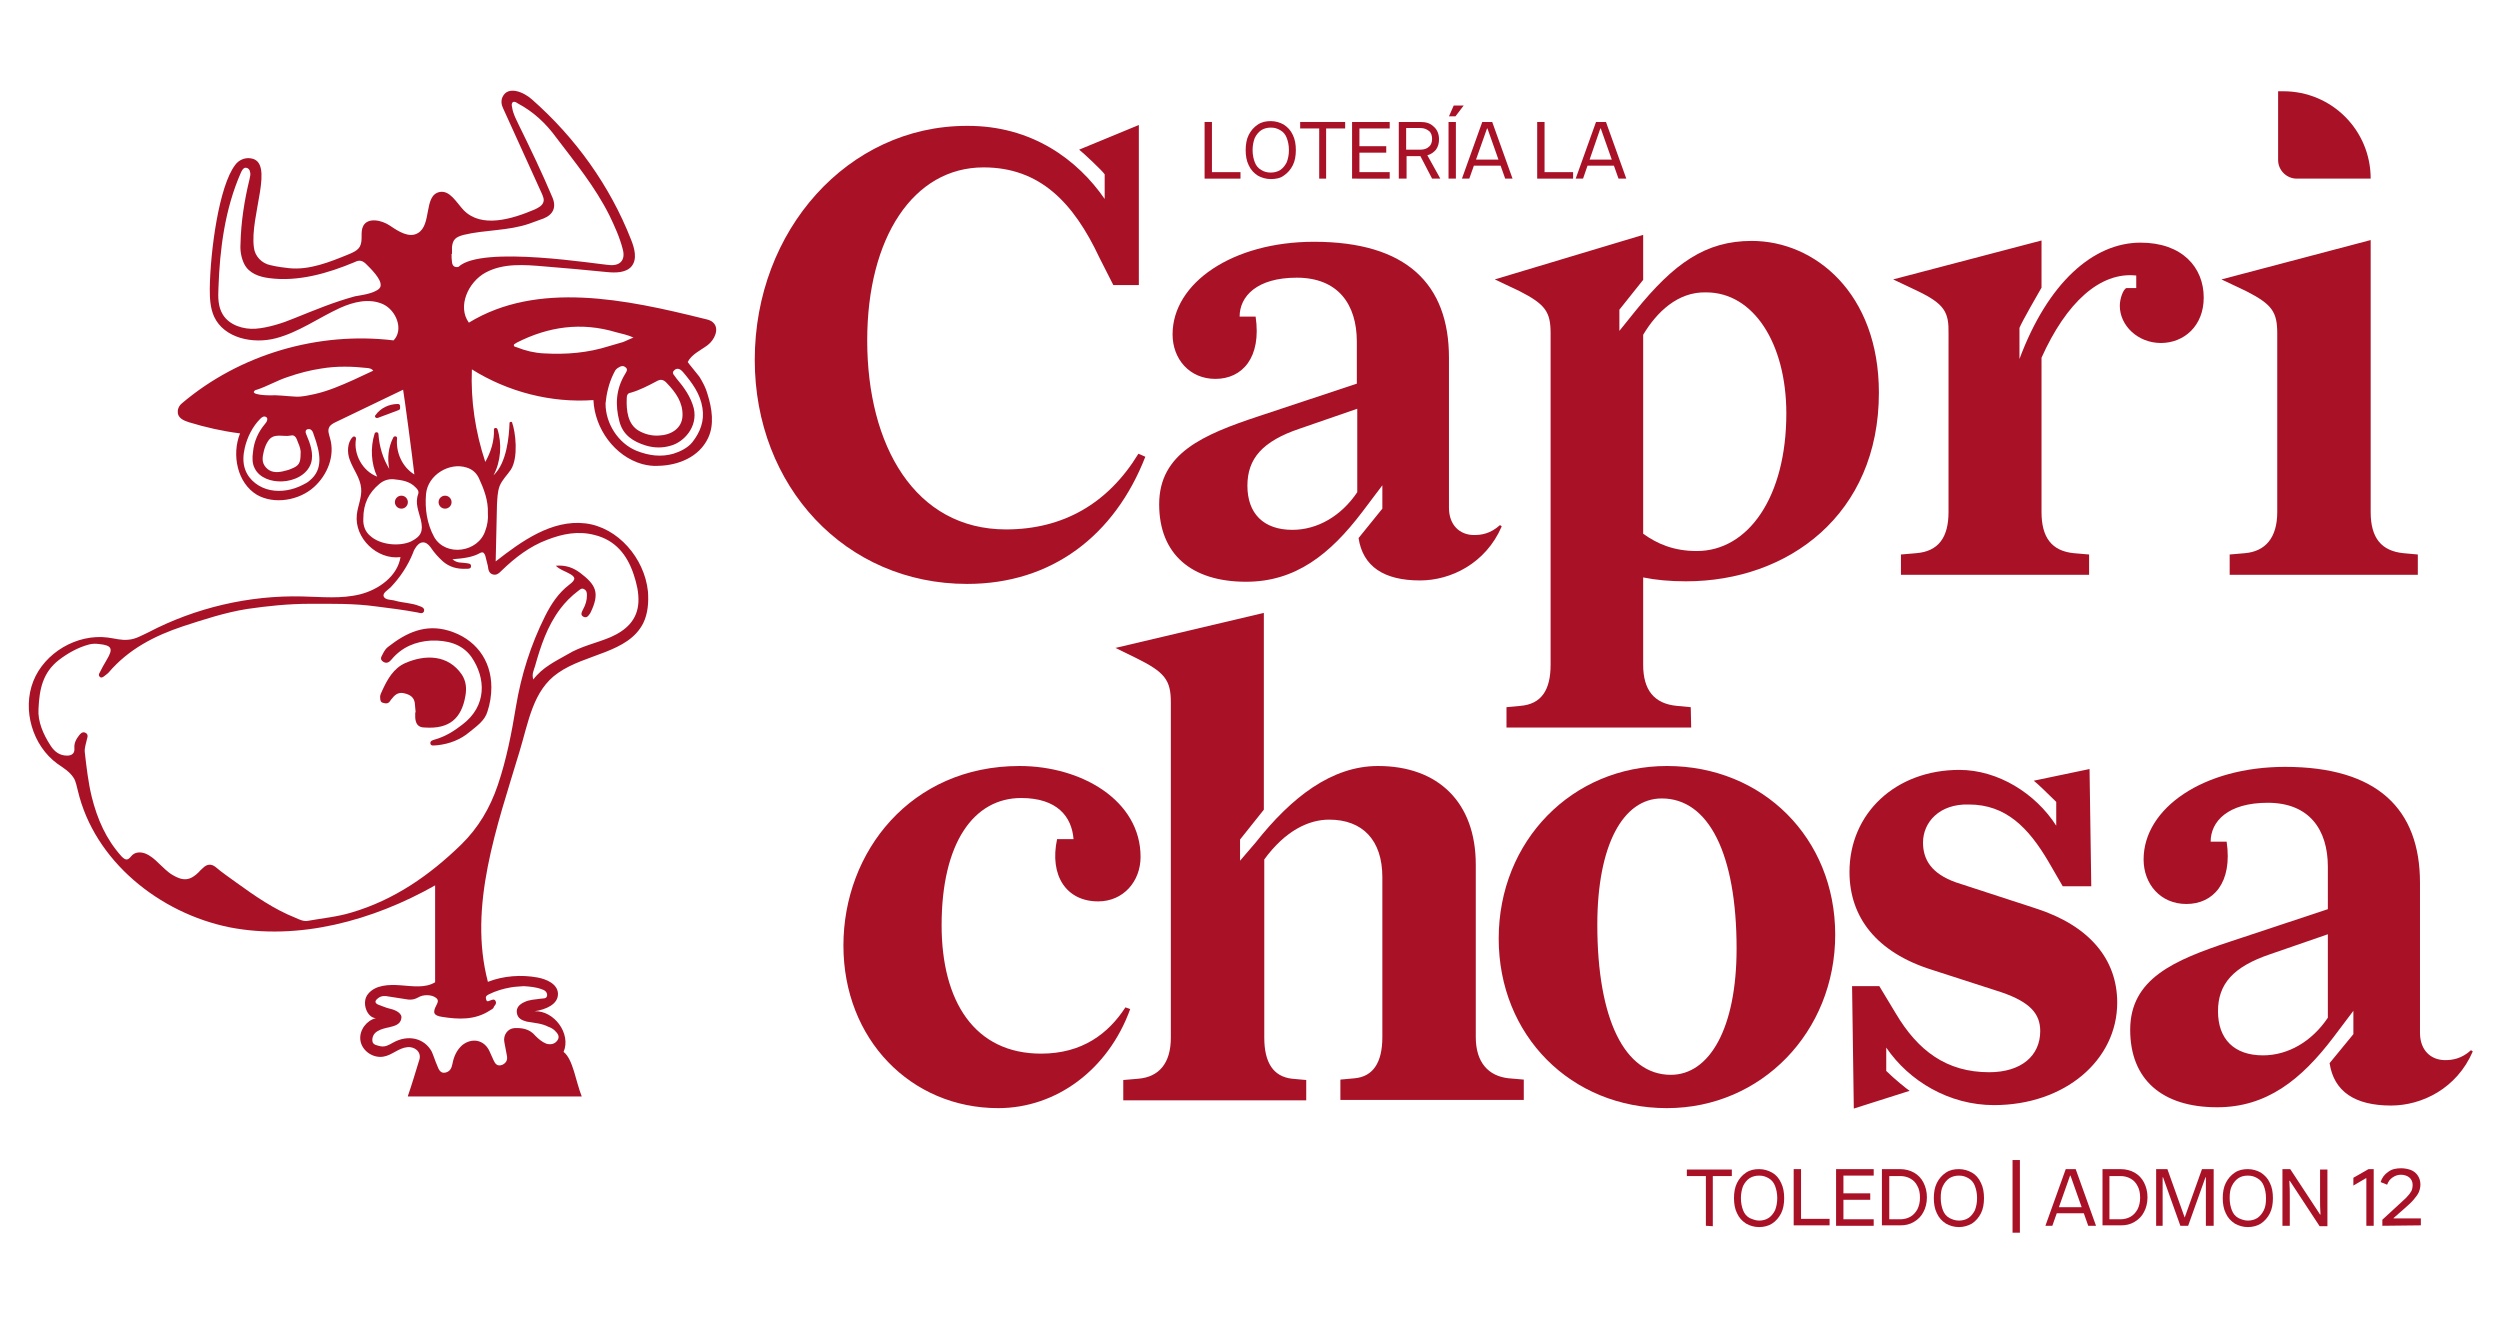
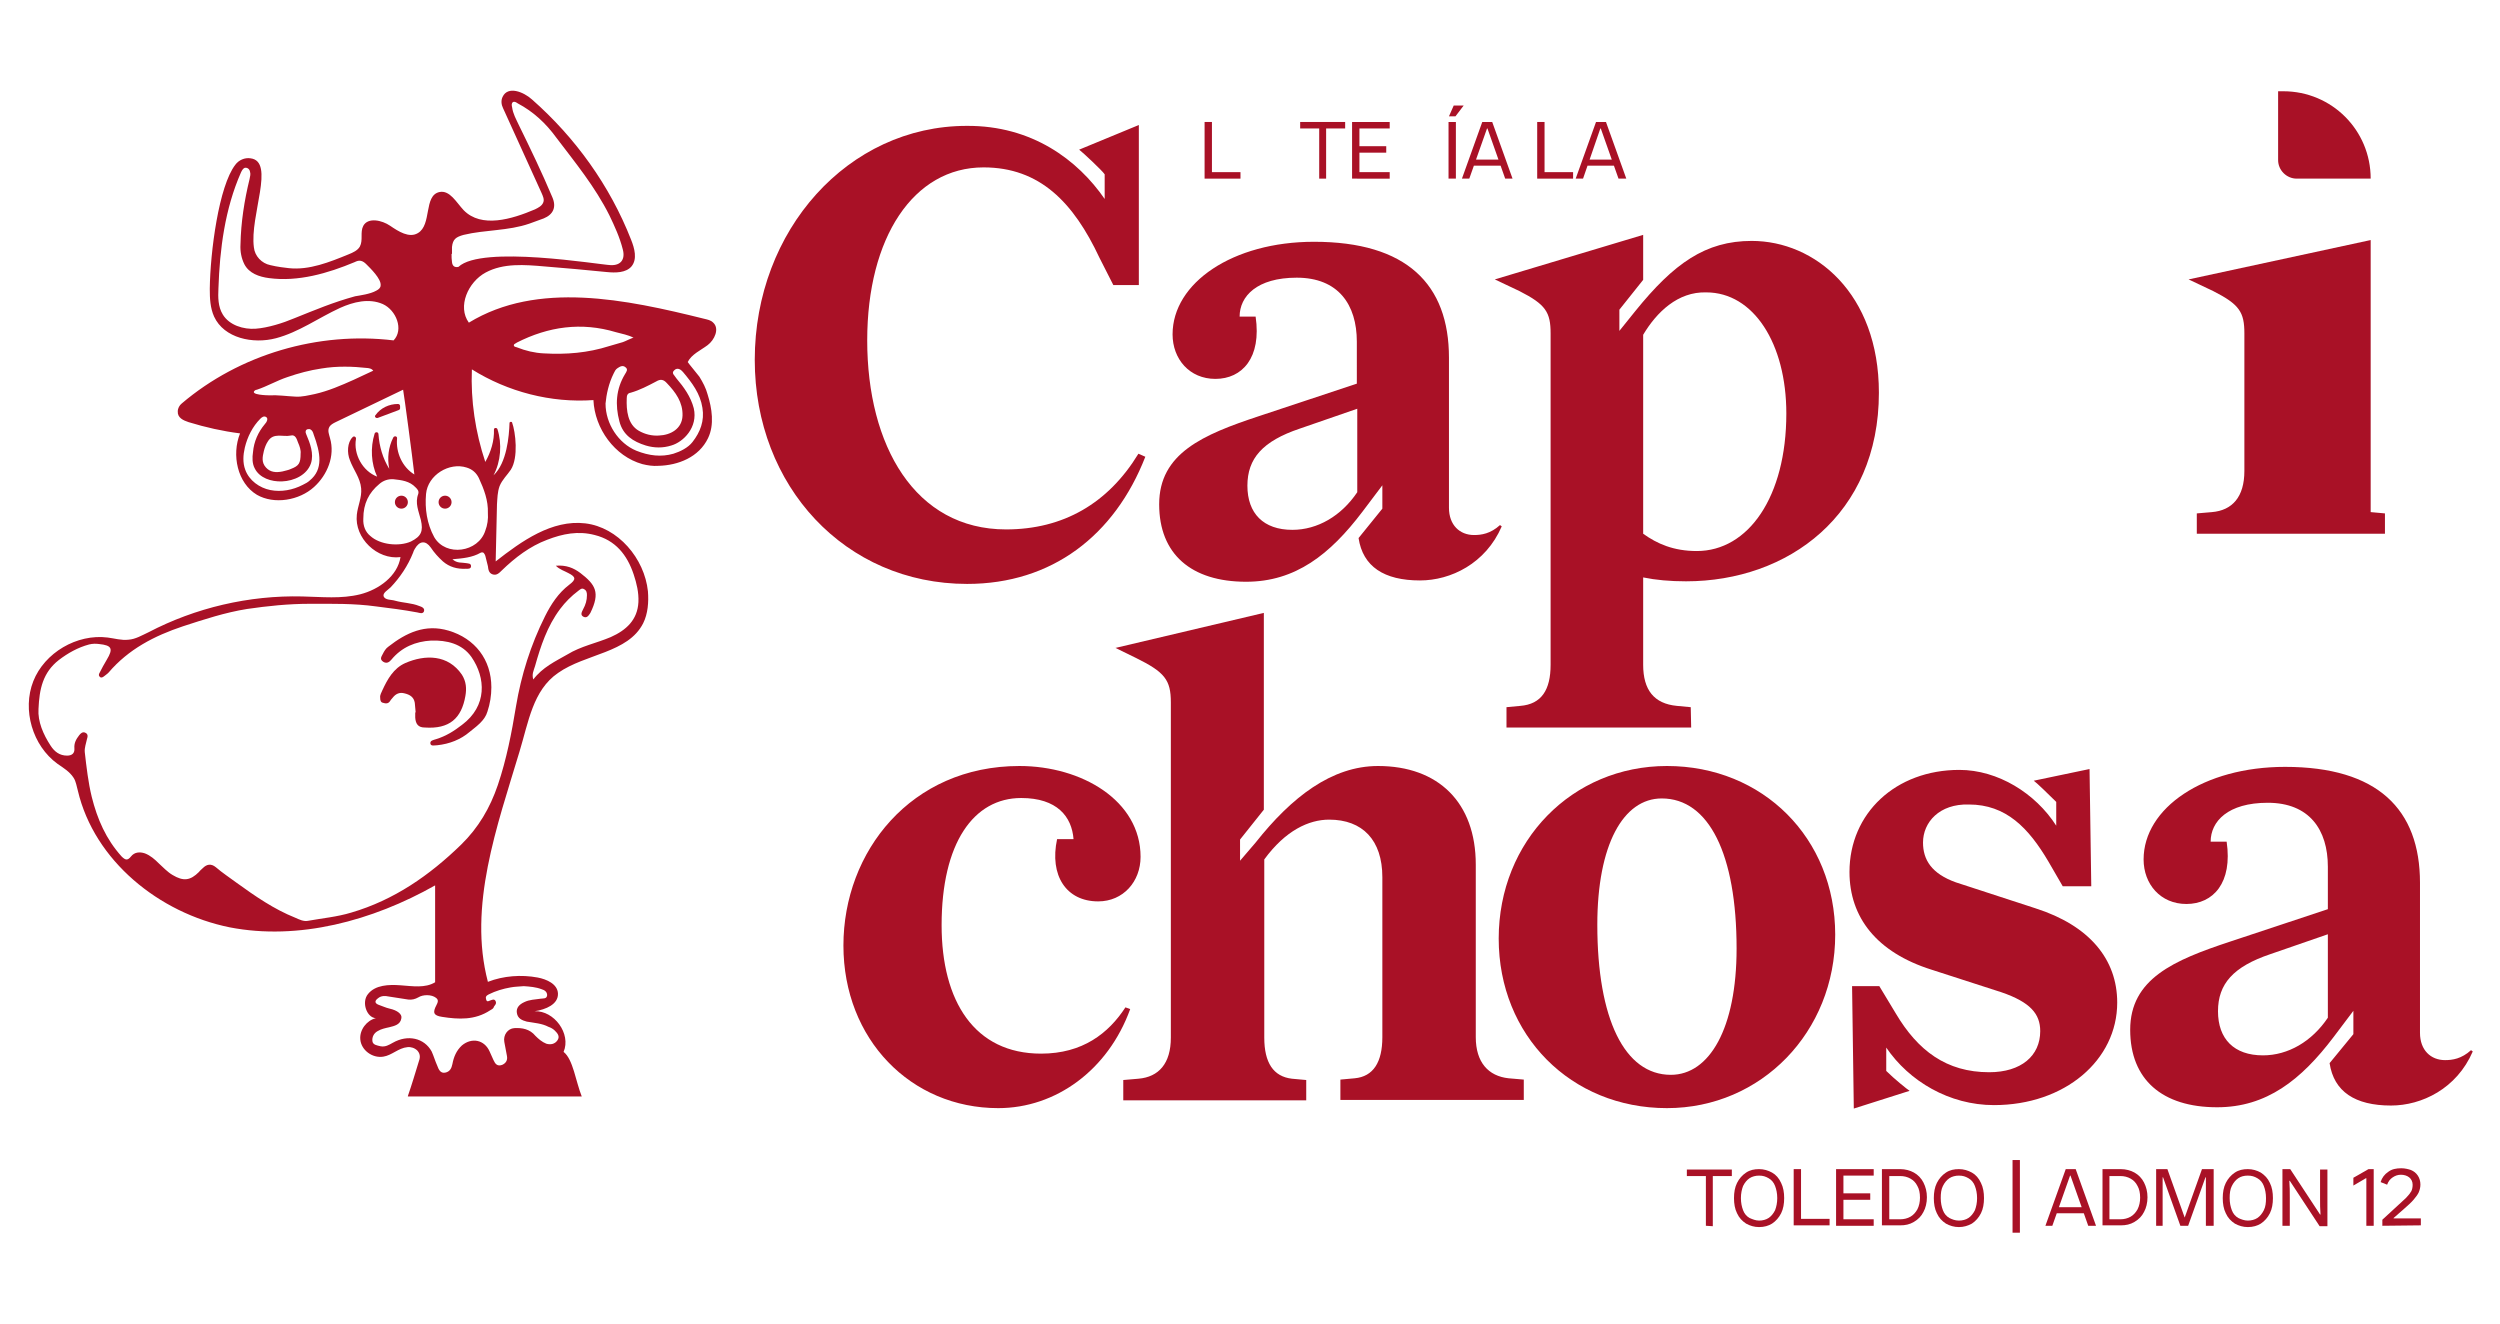
<svg xmlns="http://www.w3.org/2000/svg" version="1.1" id="Capa_1" x="0px" y="0px" viewBox="0 0 578 306" style="enable-background:new 0 0 578 306;" xml:space="preserve">
  <style type="text/css">
	.st0{fill:#A91126;}
</style>
  <g>
    <g>
      <g>
        <g>
          <g>
            <path class="st0" d="M278.5,41.3V28.2h1.7v11.6h6.6v1.5H278.5z" />
-             <path class="st0" d="M293.8,41.4c-1.1,0-2.1-0.3-3-0.8c-0.9-0.6-1.6-1.3-2.1-2.4c-0.5-1-0.7-2.2-0.7-3.5c0-1.3,0.2-2.5,0.7-3.5       c0.5-1,1.2-1.8,2.1-2.4c0.9-0.6,1.9-0.8,3-0.8c1.1,0,2.1,0.3,3,0.8c0.9,0.6,1.6,1.3,2.1,2.4c0.5,1,0.7,2.2,0.7,3.5       c0,1.3-0.2,2.5-0.7,3.5c-0.5,1-1.2,1.8-2.1,2.4C296,41.2,295,41.4,293.8,41.4z M293.8,39.9c0.8,0,1.6-0.2,2.2-0.6       c0.6-0.4,1.1-1,1.5-1.8c0.3-0.8,0.5-1.7,0.5-2.8s-0.2-2-0.5-2.8c-0.3-0.8-0.8-1.4-1.5-1.8s-1.3-0.6-2.2-0.6       c-0.8,0-1.6,0.2-2.2,0.6c-0.6,0.4-1.1,1-1.5,1.8c-0.3,0.8-0.5,1.7-0.5,2.8s0.2,2,0.5,2.8c0.3,0.8,0.8,1.4,1.5,1.8       C292.2,39.7,293,39.9,293.8,39.9z" />
            <path class="st0" d="M305,41.3V29.7h-4.4v-1.5H311v1.5h-4.4v11.6H305z" />
            <path class="st0" d="M312.6,41.3V28.2h8.7v1.5h-7v4.1h6.2v1.5h-6.2v4.5h7v1.5C321.3,41.3,312.6,41.3,312.6,41.3z" />
-             <path class="st0" d="M323.4,41.3V28.2h5c1.3,0,2.3,0.3,3.1,1.1c0.8,0.7,1.2,1.7,1.2,2.9c0,0.9-0.2,1.7-0.7,2.4       c-0.5,0.6-1.2,1.1-2,1.3l3,5.4h-1.9l-2.7-5.2h-3.2v5.2H323.4z M328.4,34.6c0.8,0,1.5-0.2,2-0.7c0.5-0.4,0.7-1.1,0.7-1.8       s-0.2-1.4-0.7-1.8c-0.5-0.4-1.1-0.7-2-0.7h-3.3v5C325.1,34.6,328.4,34.6,328.4,34.6z" />
            <path class="st0" d="M334.9,41.3V28.2h1.7v13.1L334.9,41.3L334.9,41.3z M335,26.9l1.1-2.5h2.3l-1.9,2.5H335z" />
            <path class="st0" d="M338,41.3l4.7-13.1h2.3l4.7,13.1H348l-4.1-11.6h-0.1l-4.1,11.6H338z M340.4,38.3v-1.4h7v1.4H340.4z" />
            <path class="st0" d="M355.4,41.3V28.2h1.7v11.6h6.6v1.5H355.4z" />
            <path class="st0" d="M364.3,41.3l4.7-13.1h2.3l4.7,13.1h-1.8l-4.1-11.6H370L366,41.3H364.3z M366.6,38.3v-1.4h7v1.4H366.6z" />
          </g>
        </g>
        <path class="st0" d="M319.6,117.6v-5.4l-4.6,6.1c-7.5,9.9-15.5,16.2-26.9,16.2c-12.7,0-20.1-6.4-20.1-17.9     c0-11.8,10.1-16.1,23.1-20.4l22.6-7.5V79c0-8.6-4.3-14.8-13.9-14.8c-9.2,0-13.2,4.3-13.2,9h3.7c1.4,9.5-3.1,14.4-9.3,14.4     c-6,0-9.9-4.6-9.9-10.3c0-11.9,13.9-21.4,32.7-21.4c21.4,0,31.2,9.8,31.2,26.8v34.7c0,4,2.5,6.3,5.8,6.3c1.7,0,3.8-0.3,6-2.3     l0.4,0.3c-3.7,8.6-11.8,12.5-18.9,12.5c-8.3,0-13.2-3.2-14.2-9.8L319.6,117.6z M298.8,122.5c5.8,0,11.3-3.2,15-8.7V94.5     l-13.3,4.6c-8.6,2.9-12.1,6.9-12.1,13.2C288.4,118.7,292.1,122.5,298.8,122.5z" />
        <path class="st0" d="M391,168.2h-42.7v-4.7l3.2-0.3c4.9-0.4,7-3.7,7-9.5V77.1c0-4.9-1.1-6.7-7.2-9.8l-5.7-2.7l34.3-10.3v10.4     l-5.5,6.9v4.9l3.7-4.6c8.9-11,16.2-16.2,26.9-16.2c14.6,0,29.4,12.1,29.4,35.1c0,28.2-21,43.6-44.6,43.6c-3.7,0-7-0.3-9.9-0.9     v20.2c0,5.8,2.5,9,7.8,9.5l3.2,0.3L391,168.2L391,168.2z M379.9,77.4v46c3.2,2.3,7,4,12.4,4c11.9,0,20.7-12.5,20.7-31.8     c0-16.2-7.6-28-18.5-28C387.9,67.4,383,72.2,379.9,77.4z" />
-         <path class="st0" d="M443.4,67.3l-5.7-2.7l34.3-9v10.9c-0.8,1.4-4.5,7.8-5.1,9.3V83c6.6-17.7,17.1-26.9,28-26.9     c9.6,0,14.6,5.7,14.6,12.7c0,6.6-4.6,10.5-9.9,10.5s-9.5-4-9.5-8.6c0-1.7,0.8-3.8,1.5-4.1h2.3v-2.9c-8.4-0.9-16.2,6.3-21.9,19     v35.7c0,5.8,2.3,9,7.5,9.5l3.5,0.3v4.7h-43.5v-4.7l3.5-0.3c5.2-0.4,7.5-3.7,7.5-9.5V77.1C450.6,72.2,449.6,70.3,443.4,67.3z" />
-         <path class="st0" d="M548.1,55.5v62.9c0,6,2.5,9,7.6,9.5l3.3,0.3v4.7h-43.5v-4.7l3.5-0.3c4.7-0.4,7.5-3.5,7.5-9.5V77.1     c0-4.9-1.1-6.7-7.2-9.8l-5.7-2.7L548.1,55.5z M526.7,21.1h1.2c11.2,0,20.2,9,20.2,20.2l0,0H531c-2.3,0-4.3-1.9-4.3-4.3V21.1z" />
+         <path class="st0" d="M548.1,55.5v62.9l3.3,0.3v4.7h-43.5v-4.7l3.5-0.3c4.7-0.4,7.5-3.5,7.5-9.5V77.1     c0-4.9-1.1-6.7-7.2-9.8l-5.7-2.7L548.1,55.5z M526.7,21.1h1.2c11.2,0,20.2,9,20.2,20.2l0,0H531c-2.3,0-4.3-1.9-4.3-4.3V21.1z" />
        <path class="st0" d="M230.8,256.2c-20.2,0-35.8-15.9-35.8-37.6s15.6-41.5,40.7-41.5c14.4,0,28,8,28,21c0,5.7-4,10.3-9.8,10.3     c-7.4,0-11.3-6-9.5-14.4h3.8c-0.4-5.2-3.8-9.5-12.1-9.5c-11,0-18.4,10.4-18.4,29.4c0,17.6,7.6,29.7,23,29.7     c9.6,0,15.6-4.7,19.5-10.7l1.1,0.4C256.2,247.4,244.1,256.2,230.8,256.2z" />
        <path class="st0" d="M290.3,194.8c8.3-10.5,17.6-17.7,28.3-17.7c13.9,0,22.6,8.4,22.6,22.8v39.9c0,5.8,2.9,9,7.6,9.5l3.5,0.3v4.7     h-42.4v-4.7l3.3-0.3c4.3-0.4,6.4-3.7,6.4-9.5v-37c0-8.6-4.6-13.3-12.3-13.3c-4.7,0-10.1,2.5-15,9.2v41.2c0,5.8,2.1,9,6.4,9.5     l3.3,0.3v4.7h-42.3v-4.7l3.5-0.3c4.7-0.4,7.5-3.5,7.5-9.5v-77.5c0-5.2-1.4-7-8.1-10.3l-4.7-2.3l34.3-8.1v45.5l-5.5,6.9v4.9     L290.3,194.8z" />
        <path class="st0" d="M424.3,216.1c0,22.5-17.1,40.1-38.9,40.1c-22.2,0-38.9-16.8-38.9-39.2c0-22.6,17-39.9,38.9-39.9     C407.6,177.1,424.3,193.8,424.3,216.1z M369.3,213.8c0,21.8,6.3,34.7,17,34.7c8.9,0,15.2-10.7,15.2-29.2     c0-21.8-6.4-34.7-17.3-34.7C375.3,184.6,369.3,195.3,369.3,213.8z" />
        <path class="st0" d="M444.6,194.8c0,4,2,7.2,7.6,9.2l18.4,6c12.5,4,18.9,11.8,18.9,21.8c0,13.3-12.1,23.7-28.5,23.7     c-10.3,0-19.6-5.5-24.9-13.3v5.4c1.8,1.8,4.9,4.3,5.4,4.6l-12.9,4.1l-0.4-28.3h6.3l3.8,6.3c5.1,8.6,11.7,13.6,21.6,13.6     c7.4,0,11.8-3.8,11.8-9.5c0-4-2.3-6.7-9-9l-16.1-5.2c-12.7-4-19-12.1-19-22.6c0-13.6,10.7-23.6,25.4-23.6     c8.9,0,17.6,5.4,22.4,12.9v-5.5c-1.4-1.4-4.7-4.6-5.2-4.9l12.9-2.7l0.4,27.1h-6.6l-3.3-5.7c-4.6-7.8-9.8-13.2-18.4-13.2     C448.4,185.8,444.6,190.1,444.6,194.8z" />
        <path class="st0" d="M544.1,239.1v-5.4l-4.6,6.1c-7.5,9.9-15.5,16.2-26.9,16.2c-12.7,0-20.1-6.4-20.1-17.9     c0-11.8,10.1-16.1,23.1-20.4l22.6-7.5v-9.8c0-8.6-4.3-14.8-13.9-14.8c-9.2,0-13.2,4.3-13.2,9h3.7c1.4,9.5-3.1,14.4-9.3,14.4     c-6,0-9.9-4.6-9.9-10.3c0-11.9,13.9-21.4,32.7-21.4c21.4,0,31.2,9.8,31.2,26.8v34.7c0,4,2.5,6.3,5.8,6.3c1.7,0,3.8-0.3,6-2.3     l0.4,0.3c-3.7,8.6-11.8,12.5-18.9,12.5c-8.3,0-13.2-3.2-14.2-9.8L544.1,239.1z M523.2,244c5.8,0,11.3-3.2,15-8.7V216l-13.3,4.6     c-8.6,2.9-12.1,6.9-12.1,13.2C512.8,240.2,516.5,244,523.2,244z" />
        <g>
          <path class="st0" d="M394.4,283.4v-11.5H390v-1.5h10.4v1.5H396v11.6L394.4,283.4L394.4,283.4z" />
          <path class="st0" d="M406.7,283.7c-1.1,0-2.1-0.3-3-0.8c-0.9-0.6-1.6-1.3-2.1-2.4c-0.5-1-0.7-2.2-0.7-3.5c0-1.3,0.2-2.5,0.7-3.5      c0.5-1,1.2-1.8,2.1-2.4c0.9-0.6,1.9-0.8,3-0.8c1.1,0,2.1,0.3,3,0.8s1.6,1.3,2.1,2.4c0.5,1,0.7,2.2,0.7,3.5      c0,1.3-0.2,2.5-0.7,3.5c-0.5,1-1.2,1.8-2.1,2.4C408.9,283.4,407.9,283.7,406.7,283.7z M406.7,282.2c0.8,0,1.6-0.2,2.2-0.6      c0.6-0.4,1.1-1,1.5-1.8c0.3-0.8,0.5-1.7,0.5-2.8s-0.2-2-0.5-2.8c-0.3-0.8-0.8-1.4-1.5-1.8s-1.3-0.6-2.2-0.6      c-0.8,0-1.6,0.2-2.2,0.6c-0.6,0.4-1.1,1-1.5,1.8c-0.3,0.8-0.5,1.7-0.5,2.8s0.2,2,0.5,2.8c0.3,0.8,0.8,1.4,1.5,1.8      C405.2,281.9,405.9,282.2,406.7,282.2z" />
          <path class="st0" d="M414.7,283.4v-13.1h1.7v11.5h6.6v1.5H414.7z" />
          <path class="st0" d="M424.5,283.4v-13.1h8.7v1.5h-7v4.1h6.2v1.5h-6.2v4.5h7v1.5L424.5,283.4L424.5,283.4z" />
          <path class="st0" d="M435.1,283.4v-13.1h4.2c1.2,0,2.3,0.3,3.2,0.8s1.7,1.3,2.2,2.3c0.5,1,0.8,2.1,0.8,3.4s-0.3,2.5-0.8,3.4      c-0.5,1-1.2,1.7-2.2,2.3s-2,0.8-3.2,0.8H435.1z M439.3,281.9c0.9,0,1.7-0.2,2.4-0.6c0.7-0.4,1.2-1,1.6-1.7      c0.4-0.8,0.6-1.7,0.6-2.7c0-1.1-0.2-2-0.6-2.7c-0.4-0.8-0.9-1.3-1.6-1.7c-0.7-0.4-1.5-0.6-2.4-0.6h-2.5v10H439.3z" />
          <path class="st0" d="M452.9,283.7c-1.1,0-2.1-0.3-3-0.8c-0.9-0.6-1.6-1.3-2.1-2.4c-0.5-1-0.7-2.2-0.7-3.5c0-1.3,0.2-2.5,0.7-3.5      c0.5-1,1.2-1.8,2.1-2.4c0.9-0.6,1.9-0.8,3-0.8s2.1,0.3,3,0.8s1.6,1.3,2.1,2.4c0.5,1,0.7,2.2,0.7,3.5c0,1.3-0.2,2.5-0.7,3.5      s-1.2,1.8-2.1,2.4C455,283.4,454,283.7,452.9,283.7z M452.9,282.2c0.8,0,1.6-0.2,2.2-0.6c0.6-0.4,1.1-1,1.5-1.8      c0.3-0.8,0.5-1.7,0.5-2.8s-0.2-2-0.5-2.8c-0.3-0.8-0.8-1.4-1.5-1.8s-1.3-0.6-2.2-0.6c-0.8,0-1.6,0.2-2.2,0.6      c-0.6,0.4-1.1,1-1.5,1.8s-0.5,1.7-0.5,2.8s0.2,2,0.5,2.8c0.3,0.8,0.8,1.4,1.5,1.8C451.3,281.9,452,282.2,452.9,282.2z" />
          <path class="st0" d="M465.3,285v-16.8h1.7V285H465.3z" />
          <path class="st0" d="M472.9,283.4l4.7-13.1h2.3l4.7,13.1h-1.8l-4.1-11.6h-0.1l-4.1,11.6H472.9z M475.2,280.5v-1.4h7v1.4H475.2z" />
          <path class="st0" d="M486.1,283.4v-13.1h4.2c1.2,0,2.3,0.3,3.2,0.8s1.7,1.3,2.2,2.3c0.5,1,0.8,2.1,0.8,3.4s-0.3,2.5-0.8,3.4      c-0.5,1-1.2,1.7-2.2,2.3s-2,0.8-3.2,0.8H486.1z M490.2,281.9c0.9,0,1.7-0.2,2.4-0.6c0.7-0.4,1.2-1,1.6-1.7      c0.4-0.8,0.6-1.7,0.6-2.7c0-1.1-0.2-2-0.6-2.7c-0.4-0.8-0.9-1.3-1.6-1.7c-0.7-0.4-1.5-0.6-2.4-0.6h-2.5v10H490.2z" />
          <path class="st0" d="M498.5,283.4v-13.1h2.6l4,11.2l4-11.2h2.7v13.1H510v-11.2h-0.1l-4,11.2h-1.8l-4-11.2h-0.1v11.2H498.5z" />
          <path class="st0" d="M519.7,283.7c-1.1,0-2.1-0.3-3-0.8c-0.9-0.6-1.6-1.3-2.1-2.4c-0.5-1-0.7-2.2-0.7-3.5c0-1.3,0.2-2.5,0.7-3.5      s1.2-1.8,2.1-2.4c0.9-0.6,1.9-0.8,3-0.8s2.1,0.3,3,0.8c0.9,0.6,1.6,1.3,2.1,2.4c0.5,1,0.7,2.2,0.7,3.5c0,1.3-0.2,2.5-0.7,3.5      c-0.5,1-1.2,1.8-2.1,2.4C521.9,283.4,520.9,283.7,519.7,283.7z M519.7,282.2c0.8,0,1.6-0.2,2.2-0.6c0.6-0.4,1.1-1,1.5-1.8      s0.5-1.7,0.5-2.8s-0.2-2-0.5-2.8c-0.3-0.8-0.8-1.4-1.5-1.8s-1.3-0.6-2.2-0.6s-1.6,0.2-2.2,0.6s-1.1,1-1.5,1.8s-0.5,1.7-0.5,2.8      s0.2,2,0.5,2.8s0.8,1.4,1.5,1.8C518.1,281.9,518.9,282.2,519.7,282.2z" />
          <path class="st0" d="M527.7,283.4v-13.1h1.8l6.9,10.5h0.1c-0.1-1.2-0.1-2.5-0.1-3.8v-6.6h1.7v13.1h-1.8l-6.9-10.5h-0.1      c0.1,1.2,0.1,2.5,0.1,3.8v6.6H527.7z" />
          <path class="st0" d="M547.1,283.4v-11H547l-2.9,1.7v-1.8l3.5-2h1.2v13.1L547.1,283.4L547.1,283.4z" />
          <path class="st0" d="M550.8,283.4v-1.4l3.8-3.5c0.8-0.8,1.5-1.3,1.9-1.8c0.4-0.4,0.7-0.8,1-1.3c0.2-0.4,0.3-0.9,0.3-1.5      c0-0.7-0.3-1.3-0.8-1.7c-0.5-0.4-1.2-0.6-1.9-0.6s-1.3,0.2-1.9,0.6c-0.6,0.4-1,0.9-1.3,1.7l-1.5-0.6c0.3-1,0.9-1.8,1.8-2.4      c0.8-0.6,1.8-0.8,3-0.8c0.8,0,1.6,0.2,2.2,0.4c0.7,0.3,1.2,0.7,1.6,1.3c0.4,0.6,0.6,1.3,0.6,2.1c0,0.7-0.2,1.3-0.4,1.8      c-0.3,0.6-0.7,1.1-1.2,1.7c-0.5,0.6-1.3,1.3-2.2,2.1l-2.4,2.1v0.1h6.3v1.6L550.8,283.4L550.8,283.4z" />
        </g>
      </g>
    </g>
    <g>
      <g>
        <path class="st0" d="M100.6,204.7c0,7.5,0,14.9,0,22.4c-2.3,1.4-5.2,0.9-8,0.7c-2.7-0.2-5.8-0.1-7.5,2c-1.6,1.9-0.3,5.5,1.8,5.6     c-2.1,0.5-3.8,2.7-3.6,4.9c0.2,2.5,2.8,4.4,5.3,4c2-0.3,3.5-2,5.6-2.2c0.8-0.1,1.7,0.2,2.3,0.8c0.8,0.9,0.6,1.8,0.3,2.6     c-0.8,2.6-1.6,5.3-2.5,7.9v0.1h40.2c-1.4-3.5-2-8.6-4.2-10.3c1.8-4.2-2.2-9.6-6.7-9.4c2.6-0.4,5.5-1.6,5.4-4.1     c-0.1-2.2-2.6-3.3-4.7-3.7c-3.8-0.7-7.9-0.4-11.5,1c-4.6-17.5,2.1-35.9,7.3-53.2c2.1-6.9,3.1-14.2,8.9-18.2     c6.4-4.5,16.2-4.6,19.7-11.5c1.1-2.2,1.3-4.9,1.1-7.4c-0.8-7.6-6.9-14.8-14.5-15.7c-7.7-0.9-14.7,4.1-20.7,8.8     c0.1-4.4,0.2-8.8,0.3-13.2c0.1-1.4,0.1-2.8,0.6-4.2c0.6-1.5,1.8-2.6,2.6-3.8c1.8-2.8,1.1-8.7,0.3-10.9c-0.1-0.3-0.6-0.2-0.6,0.1     c-0.1,3-0.6,9.2-3.7,12.1c1.7-3.2,2-7.3,0.9-10.7c-0.2-0.4-0.8-0.3-0.8,0.1c0.1,2.6-0.7,5.2-2,7.5c-2.3-6.9-3.4-14.2-3.1-21.4     c8.3,5.2,18.3,7.8,28.1,7.1c0.3,6.6,4.9,13,11.3,14.8c1.2,0.3,2.5,0.5,3.7,0.4c4.6-0.1,9.4-2,11.5-6.4c1.5-3.1,0.9-6.9-0.1-10.1     c-0.4-1.5-1.1-2.8-1.9-4.1c-0.2-0.3-2.7-3.3-2.7-3.4c0.9-1.8,3-2.7,4.6-3.9c1.6-1.2,2.8-3.8,1.3-5.2c-0.6-0.6-1.3-0.7-2.1-0.9     c-18.1-4.5-38.5-8.8-54.4,0.9c-2.7-3.7-0.2-9.4,3.9-11.6c4.1-2.2,9-1.8,13.6-1.4c4.8,0.4,9.6,0.8,14.4,1.3c2,0.2,4.4,0.2,5.7-1.3     c1.4-1.7,0.7-4.2-0.1-6.2C141,42.9,133,31.8,123,23c-2-1.8-5.6-3.2-6.8-0.6c-0.4,0.8-0.3,1.8,0.1,2.6c3,6.5,5.9,13.1,8.9,19.6     c0.3,0.7,0.7,1.5,0.4,2.2c-0.3,0.8-1.1,1.2-1.9,1.6c-5.4,2.3-12.4,4.4-16.5,0.2c-1.7-1.8-3.2-4.7-5.6-4.2c-3.7,0.8-1.7,7.6-5,9.5     c-2,1.2-4.5-0.4-6.4-1.7s-5.1-2-6.2,0c-0.8,1.5,0,3.3-0.8,4.8c-0.5,0.9-1.6,1.4-2.6,1.8c-4.4,1.8-9.1,3.7-13.8,3.2     c-0.9-0.1-2.7-0.3-4.3-0.7c-2-0.4-3.6-2.1-3.8-4.1c-1-7.3,5-19.9-0.8-20.6c-1.3-0.2-2.7,0.4-3.5,1.5c-3.8,4.9-5.8,20.1-5.9,28.7     c0,2.2,0.1,4.4,1,6.4c2.3,5,9,6.4,14.3,5c5.3-1.4,9.8-4.7,14.8-7c3.1-1.4,6.7-2.3,9.9-0.9c3.1,1.4,4.9,5.9,2.5,8.4     c-17.4-2.1-35.6,3.2-49,14.6c-0.5,0.4-0.9,1.1-0.9,1.8c-0.1,1.5,1.3,2.1,2.5,2.5c3.9,1.2,7.9,2.1,11.9,2.6     c-2,5-0.6,11.5,3.9,14.2c4,2.3,9.8,1.3,13.2-1.8c3.1-2.8,4.9-7.2,3.7-11.3c-0.2-0.8-0.6-1.7-0.2-2.5c0.3-0.6,0.9-0.9,1.5-1.2     c5.2-2.5,10.4-5,15.6-7.5c0.3,1.7,2.1,15.2,2.6,19.6c-2.8-1.7-4.3-5.1-4-8.3c0.1-0.6-0.7-0.7-0.9-0.2c-1.1,2.2-1.4,4.7-0.9,7.2     c-1.5-2.4-2.3-5.2-2.5-8c0-0.6-0.8-0.6-0.9-0.1c-1,3.2-0.8,6.9,0.6,9.9c-3.4-1.3-5.5-5.2-4.9-8.7c0.1-0.5-0.5-0.8-0.8-0.4     c-1.2,1.2-1.3,3.6-0.6,5.3c0.8,2.2,2.4,4.1,2.6,6.5c0.2,2.1-0.8,4.1-1,6.1c-0.6,5.4,4.7,10.5,10.1,9.8c-0.7,4.4-5,7.5-9.3,8.6     c-4.4,1.1-8.9,0.6-13.4,0.5c-12.3-0.3-24.7,2.6-35.6,8.3c-1.5,0.7-3,1.6-4.6,1.7c-1.6,0.2-3.2-0.3-4.8-0.5     c-7.1-0.9-14.6,3.5-17.2,10.1s-0.2,14.9,5.6,19.1c1.3,0.9,2.8,1.8,3.7,3.2c0.6,0.9,0.7,2,1,3c3.8,16.2,18.8,28.3,35.1,31.6     C69,217.5,86.1,212.9,100.6,204.7z M155.9,85.6c0.7-0.7,1.5-0.2,2,0.4c2.1,2.5,4,5,4.5,8.3c0.5,3-0.5,5.6-2.3,7.9     c-1,1.3-2.8,2.2-4.4,2.7c-2.8,0.8-5.6,0.5-8.6-0.7c-4.1-1.7-7.1-6.2-7.1-10.9c0.2-2.1,0.7-4.6,1.9-7c0.2-0.4,0.4-0.9,0.9-1.2     c0.6-0.4,1.2-0.7,1.8-0.2c0.7,0.5,0.2,1.1-0.1,1.6c-2.1,3.5-2.3,7.1-1.3,10.9c0.8,3.2,3.2,4.7,6.1,5.6c2,0.6,4,0.6,5.9,0     c2.8-0.8,6.2-4.2,5.2-8.6c-0.7-2.7-2.3-4.9-4-6.9C156,86.8,155.1,86.3,155.9,85.6z M154.2,88.6c2,2.1,3.7,4.4,3.6,7.5     c-0.1,3-2.7,4.5-5.5,4.6c-1.6,0.1-3.2-0.3-4.6-1.1c-2.6-1.5-2.9-4.7-2.8-7.5c0-0.7,0.2-1.2,0.9-1.3c2.1-0.6,4-1.6,5.9-2.6     C152.7,87.6,153.4,87.7,154.2,88.6z M119.5,79.2c7.3-3.7,14.9-4.8,22.9-2.4c1.4,0.4,2.8,0.6,4.1,1.3c-0.2-0.1-2.1,0.9-2.5,1     c-1,0.3-2.1,0.6-3.1,0.9c-5,1.6-10,2-15.2,1.7c-2.1-0.1-4.2-0.6-6.2-1.4c-0.3-0.1-0.7-0.1-0.7-0.5     C118.8,79.5,119.3,79.4,119.5,79.2z M87,67.2c-1.4,0.8-3.8,1.1-4.9,1.3C77,69.9,73,71.6,68,73.6c-2.6,1.1-6.1,2.2-8.9,2.4     c-2.8,0.2-6.1-0.8-7.6-3.3c-1.1-1.8-1.1-4-1-6c0.3-9.1,1.5-18.4,5.2-26.8c0.2-0.4,0.4-0.9,0.9-1.1c0.6-0.1,1.1,0.3,1.2,0.9     c0.2,0.6,0,1.1-0.1,1.7c-1.2,4.9-2,10-2.1,15.1c-0.1,1.6,0.2,3.2,0.9,4.6c1.1,2.1,3.4,2.9,5.7,3.2c6.7,0.9,13.6-1.1,19.8-3.7     c0.4-0.2,0.9-0.4,1.4-0.3c0.5,0.1,0.9,0.4,1.3,0.8c0.9,0.9,3.5,3.4,3.3,4.9C88,66.5,87.6,66.9,87,67.2z M71.6,111.1     c-0.4,0.4-1,0.7-1.6,1c-2.3,1.2-5,1.7-7.5,1.2c-2.5-0.5-4.9-2.2-5.8-4.7c-0.6-1.6-0.5-3.4-0.1-5.1c0.6-2.5,1.8-4.9,3.6-6.7     c0.3-0.3,0.8-0.7,1.3-0.4c0.6,0.3,0.2,1.2-0.3,1.7c-1.5,1.8-2.5,4-2.7,6.4c-0.2,1.3-0.2,2.7,0.4,3.8c1.1,2.2,3.8,3.1,6.3,3     c2.8-0.1,5.8-1.5,6.7-4.2c0.7-2.2-0.2-4.6-1.1-6.7c-0.1-0.2-0.2-0.5-0.1-0.8c0.1-0.4,0.8-0.5,1.1-0.3c0.4,0.2,0.6,0.7,0.7,1.1     C74.1,104.7,74.8,108.5,71.6,111.1z M61.9,102.1c1.3-2.2,3.5-1,5.3-1.4c1.1-0.3,1.4,0.8,1.7,1.6c0.4,0.9,0.7,1.8,0.6,2.6     c0,2.2-0.4,2.8-2.2,3.5c-0.6,0.3-1.3,0.4-2,0.6c-1.5,0.3-2.8,0.2-3.8-0.9c-1.1-1.2-0.8-2.5-0.5-3.8     C61.2,103.5,61.5,102.7,61.9,102.1z M81.8,87.8c-2.9,1.3-5.9,2.6-9,3.3c-1.5,0.3-3,0.7-4.5,0.6c-2.1-0.1-4-0.4-6.1-0.3     c-0.4,0-4.5-0.1-3.3-1.1c0.1-0.1,0.3-0.2,0.5-0.2c2.4-0.8,4.6-2.1,7-2.9c2.6-0.9,5.2-1.6,7.9-2c3.6-0.6,7.2-0.5,10.8-0.1     c0.4,0.1,0.8,0.1,1.2,0.6C84.8,86.4,83.3,87.1,81.8,87.8z M114.6,231.5c-0.3-0.7-0.9-0.3-1.5-0.1c-0.4,0.2-0.6,0.1-0.7-0.3     c-0.2-0.6,0-0.9,0.6-1.2c1.6-0.8,3.3-1.3,5-1.6c1-0.2,2.1-0.2,3.1-0.3c1.4,0.1,2.8,0.2,4.1,0.7c0.7,0.2,1.3,0.6,1.3,1.4     c-0.1,0.9-0.9,0.7-1.5,0.8c-1.3,0.2-2.6,0.2-3.8,0.8c-1.1,0.5-1.9,1.3-1.7,2.5c0.2,1.3,1.2,1.7,2.3,2c1.7,0.3,3.5,0.4,5,1.2     c0.6,0.2,1.1,0.5,1.5,0.9c0.6,0.6,1.2,1.3,0.6,2.2c-0.6,0.9-1.6,1.1-2.6,0.8c-1-0.4-1.8-1.1-2.5-1.8c-1.3-1.6-3.1-1.9-4.9-1.8     c-1.5,0.1-2.6,1.6-2.3,3.2c0.2,1.1,0.4,2.2,0.6,3.2c0.2,1-0.2,1.7-1.1,2.1c-1.1,0.4-1.6-0.2-2-1.1c-0.3-0.7-0.6-1.3-0.9-2     c-1.2-2.7-4.1-3.3-6.4-1.4c-1.3,1.2-1.9,2.7-2.2,4.3c-0.2,1-0.6,1.8-1.7,2s-1.5-0.8-1.8-1.6c-0.5-1.1-0.8-2.2-1.3-3.3     c-1.7-3.1-5.5-4-9-2c-0.9,0.5-1.7,1-2.8,0.8c-0.8-0.2-1.8-0.3-1.9-1.2c-0.1-0.9,0.3-1.8,1.2-2.3c0.8-0.5,1.8-0.7,2.7-0.9     c1.2-0.3,2.6-0.6,2.8-2.1c0.2-0.9-0.9-1.8-2.7-2.2c-0.9-0.2-1.7-0.6-2.6-0.9c-1-0.4-0.8-1-0.1-1.5c0.7-0.6,1.6-0.6,2.5-0.4     c1.5,0.2,3,0.5,4.5,0.7c0.8,0.1,1.6-0.1,2.3-0.5c1.1-0.7,3.1-0.7,4.1,0.1c0.7,0.5,0.4,1.1,0.1,1.7c-0.9,1.7-0.7,2.4,1.3,2.7     c3.8,0.6,7.6,0.8,11.1-1.5c0.3-0.2,0.6-0.3,0.8-0.6C114.2,232.5,114.9,232.2,114.6,231.5z M104.5,57.1c0.2-1.8,0.9-2.3,2.7-2.8     c5-1.2,10.3-0.9,15.2-2.6c1.1-0.4,2.2-0.8,3.3-1.2c2.2-0.9,3-2.6,2-4.9c-2.4-5.7-5.1-11.3-7.8-16.8c-0.6-1.3-1.3-2.5-1.5-4     c-0.1-0.4-0.2-0.9,0.2-1.2c0.4-0.2,0.8,0.1,1.1,0.3c3.6,1.9,6.5,4.6,8.9,7.9c4.4,5.8,9,11.4,12.3,18c1.2,2.5,2.4,5.1,3.1,7.9     c0.6,2.3-0.5,3.7-2.8,3.6c-2.7-0.1-29.8-4.7-35.2,0.4c-0.9,0.2-1.4-0.2-1.5-1.1c-0.1-0.6-0.1-1.3-0.1-1.9h0.1     C104.5,58.2,104.5,57.7,104.5,57.1z M98.5,114.2c0.4-4.4,5.4-7.4,9.4-6.1c1.3,0.4,2.2,1.2,2.8,2.4c1.2,2.6,2.2,5.2,2.1,8.1     c0.1,1.4-0.1,2.8-0.6,4.1c-1.6,5-9.1,6.1-11.8,1.5C98.7,121.1,98.2,117.6,98.5,114.2z M85.6,123.9c-1.1-0.9-1.7-2.3-1.6-4     c0-3.5,1.3-6,3.7-8c0.9-0.8,2.1-1.2,3.3-1.1c1.8,0.2,3.7,0.4,5.1,1.9c0.4,0.4,0.8,0.8,0.6,1.5c-0.8,2.1,0.1,4,0.6,6     c0.6,2.6,0.1,3.8-2.3,5C92.3,126.4,87.9,126,85.6,123.9z M49.9,200.5c-1.1-0.9-2.1-0.7-3,0.2c-0.3,0.3-0.7,0.6-0.9,0.9     c-2,2-3.6,2.2-6.1,0.7c-1.2-0.7-2.2-1.8-3.2-2.7c-0.9-0.9-1.9-1.8-3.2-2.3c-1.2-0.4-2.4-0.3-3.2,0.7c-0.8,1-1.3,0.9-2.2,0     c-3.6-4-5.6-8.6-6.9-13.8c-0.8-3.3-1.2-6.8-1.6-10.3c-0.1-1,0.3-2,0.5-3c0.2-0.6,0.3-1.2-0.4-1.5c-0.6-0.3-1.1,0.2-1.4,0.6     c-0.7,0.9-1.2,1.8-1.1,3c0.1,1.2-0.6,1.7-1.7,1.7c-1.7,0-2.9-0.9-3.8-2.3c-1.7-2.6-3-5.6-2.8-8.5c0.2-4.6,1-8.4,4.7-11.3     c2.1-1.6,4.4-2.9,7-3.6c0.8-0.2,1.6-0.2,2.3-0.1c3,0.3,3.3,1.1,1.8,3.6c-0.6,1-1.2,2.1-1.7,3.1c-0.2,0.3-0.2,0.7,0.1,0.9     c0.3,0.3,0.6,0.1,0.9-0.1c0.4-0.3,0.8-0.6,1.1-0.9c4.6-5.4,10.6-8.5,17.2-10.7c4.9-1.6,9.8-3.2,14.8-4c4.8-0.7,9.6-1.2,14.6-1.2     c5.1,0,10.1-0.1,15.2,0.6c3.2,0.4,6.4,0.8,9.6,1.4c0.5,0.1,1.2,0.4,1.5-0.2c0.3-0.8-0.5-1.1-1.1-1.3c-1.7-0.7-3.7-0.7-5.5-1.2     c-0.9-0.3-2.3-0.1-2.7-1c-0.3-0.8,1-1.5,1.6-2.1c2.2-2.3,4-5,5.2-8c0.1-0.3,0.2-0.6,0.4-0.9c1.1-1.9,2.5-2,3.7-0.3     c0.8,1.2,1.7,2.2,2.8,3.2c1.5,1.3,3.3,1.8,5.3,1.7c0.4,0,1.2,0.1,1.2-0.6c0-0.7-0.7-0.6-1.1-0.7c-1-0.2-2.1,0.1-3.2-0.9     c2.4-0.2,4.6-0.4,6.5-1.5c0.7-0.3,0.9,0.2,1.1,0.7c0.2,0.8,0.4,1.6,0.6,2.4c0.1,0.8,0.2,1.6,1.1,1.9c0.9,0.3,1.5-0.3,2.1-0.9     c3.1-3,6.5-5.6,10.5-7.1c3.6-1.4,7.2-2.1,11-1.1c4.8,1.2,7.5,4.6,9,9.1c0.7,2.1,1.2,4.2,1.1,6.4c-0.2,4.1-2.8,6.5-6.4,8.1     c-3.3,1.4-6.9,2.1-10,4c-2.8,1.6-5.8,3-7.9,5.8c-0.4-1.2,0.1-2.1,0.4-3.1c1.3-4.6,2.8-9.2,5.8-13.2c1.2-1.6,2.6-3,4.2-4.2     c0.4-0.3,0.8-0.7,1.3-0.4c0.6,0.3,0.7,0.8,0.7,1.4c0,1.2-0.3,2.2-0.9,3.3c-0.3,0.6-0.7,1.3,0.1,1.7c0.8,0.4,1.2-0.3,1.6-0.9     c2.3-4.7,1.2-6.5-2.3-9.2c-1.6-1.2-3.3-1.9-5.7-1.7c0.9,0.9,2,1.2,2.9,1.7c1.8,0.9,1.8,1.5,0.2,2.7c-2.5,1.9-4.2,4.5-5.6,7.3     c-3.3,6.6-5.5,13.6-6.7,20.8c-1,6.1-2.2,12.3-4.2,18.2c-1.8,5.3-4.5,9.9-8.5,13.8c-7.3,7.1-15.5,12.8-25.4,15.7     c-3.3,1-6.7,1.3-10,1.9c-1,0.2-2-0.3-2.9-0.7c-5-2-9.3-5-13.6-8.1C53.1,202.9,51.4,201.8,49.9,200.5z" />
        <path class="st0" d="M107.6,160.9c0.3-1.7,0.2-3.3-0.8-4.9c-3.2-4.7-8.5-4.7-13.1-2.7c-2.7,1.2-4.1,3.7-5.3,6.3     c-0.2,0.5-0.6,1.1-0.5,1.7c0,0.6,0.1,1.1,0.7,1.2c0.6,0.2,1.1,0.2,1.5-0.3c0.2-0.3,0.4-0.6,0.7-0.9c0.7-0.9,1.6-1.3,2.7-1     c1.3,0.3,2.2,0.9,2.4,2.2c0.1,0.7,0.1,1.5,0.2,2.2H96c0,0.4,0,0.8,0,1.2c0.1,1.5,0.7,2.3,2.2,2.3     C103.9,168.6,106.7,166.1,107.6,160.9z" />
        <path class="st0" d="M103.7,145.8c-5.4-1.6-9.8,0.5-13.9,3.7c-0.6,0.4-1,1.1-1.3,1.7c-0.3,0.6-0.8,1.2,0.1,1.8     c0.8,0.5,1.4,0.1,1.9-0.5c2.4-2.9,5.6-4.2,9.2-4.4c3.6-0.1,7.1,0.7,9.3,3.8c3.3,4.8,3.7,11.3-2.2,15.7c-1.8,1.4-3.7,2.6-6,3.3     c-0.6,0.2-1.4,0.3-1.3,1c0.1,0.7,1,0.4,1.6,0.4c2.8-0.3,5.4-1.3,7.5-3.1c1.6-1.3,3.5-2.6,4.1-4.7c0.6-1.8,0.9-3.7,0.9-5.6     C113.6,152.5,109.8,147.6,103.7,145.8z" />
        <path class="st0" d="M87.4,96.6c1.6-0.6,3.2-1.2,4.8-1.8c0.2-0.1,0.3-0.2,0.3-0.4v-0.5c0-0.3-0.2-0.5-0.5-0.5c-2,0-4,0.9-5.2,2.6     C86.5,96.3,86.9,96.8,87.4,96.6z" />
        <circle class="st0" cx="92.8" cy="116.1" r="1.5" />
        <circle class="st0" cx="102.9" cy="116.1" r="1.5" />
      </g>
    </g>
    <path class="st0" d="M255.4,46v-5.7c-0.6-0.9-5.1-5.1-5.9-5.7l13.8-5.7v37h-5.9l-3.2-6.3c-6-12.8-13.8-20.9-26.8-20.9   c-16.2,0-26.9,16.2-26.9,40c0,24.3,11,43.7,32.1,43.7c13.2,0,23.6-6,30.6-17.5l1.6,0.7c-7.1,18.2-21.6,29.4-41.2,29.4   c-28.2,0-49.1-22.6-49.1-51.8c0-30,21.6-54.1,49-54.1C238.6,29,249.2,37,255.4,46z" />
  </g>
</svg>